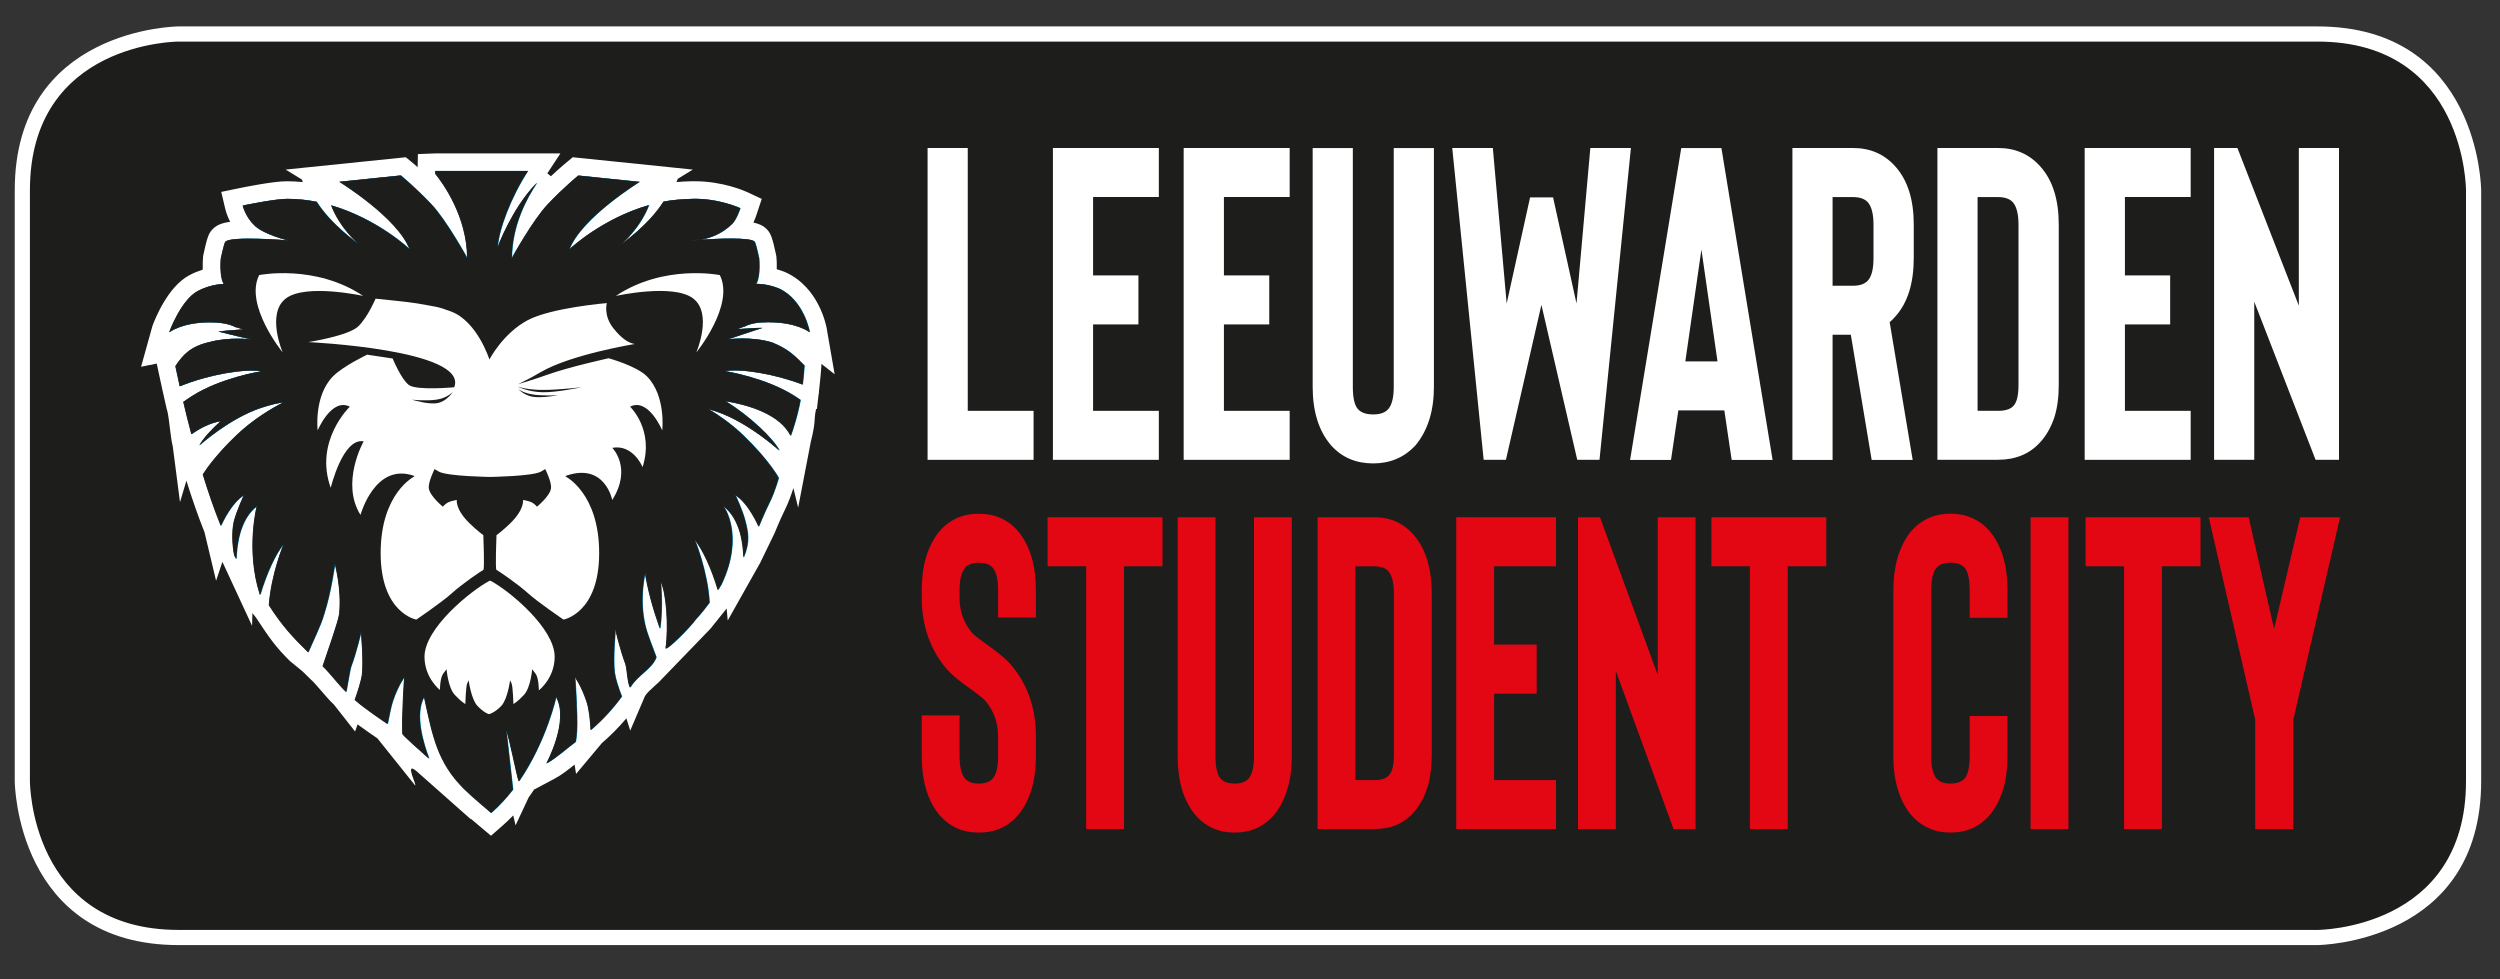
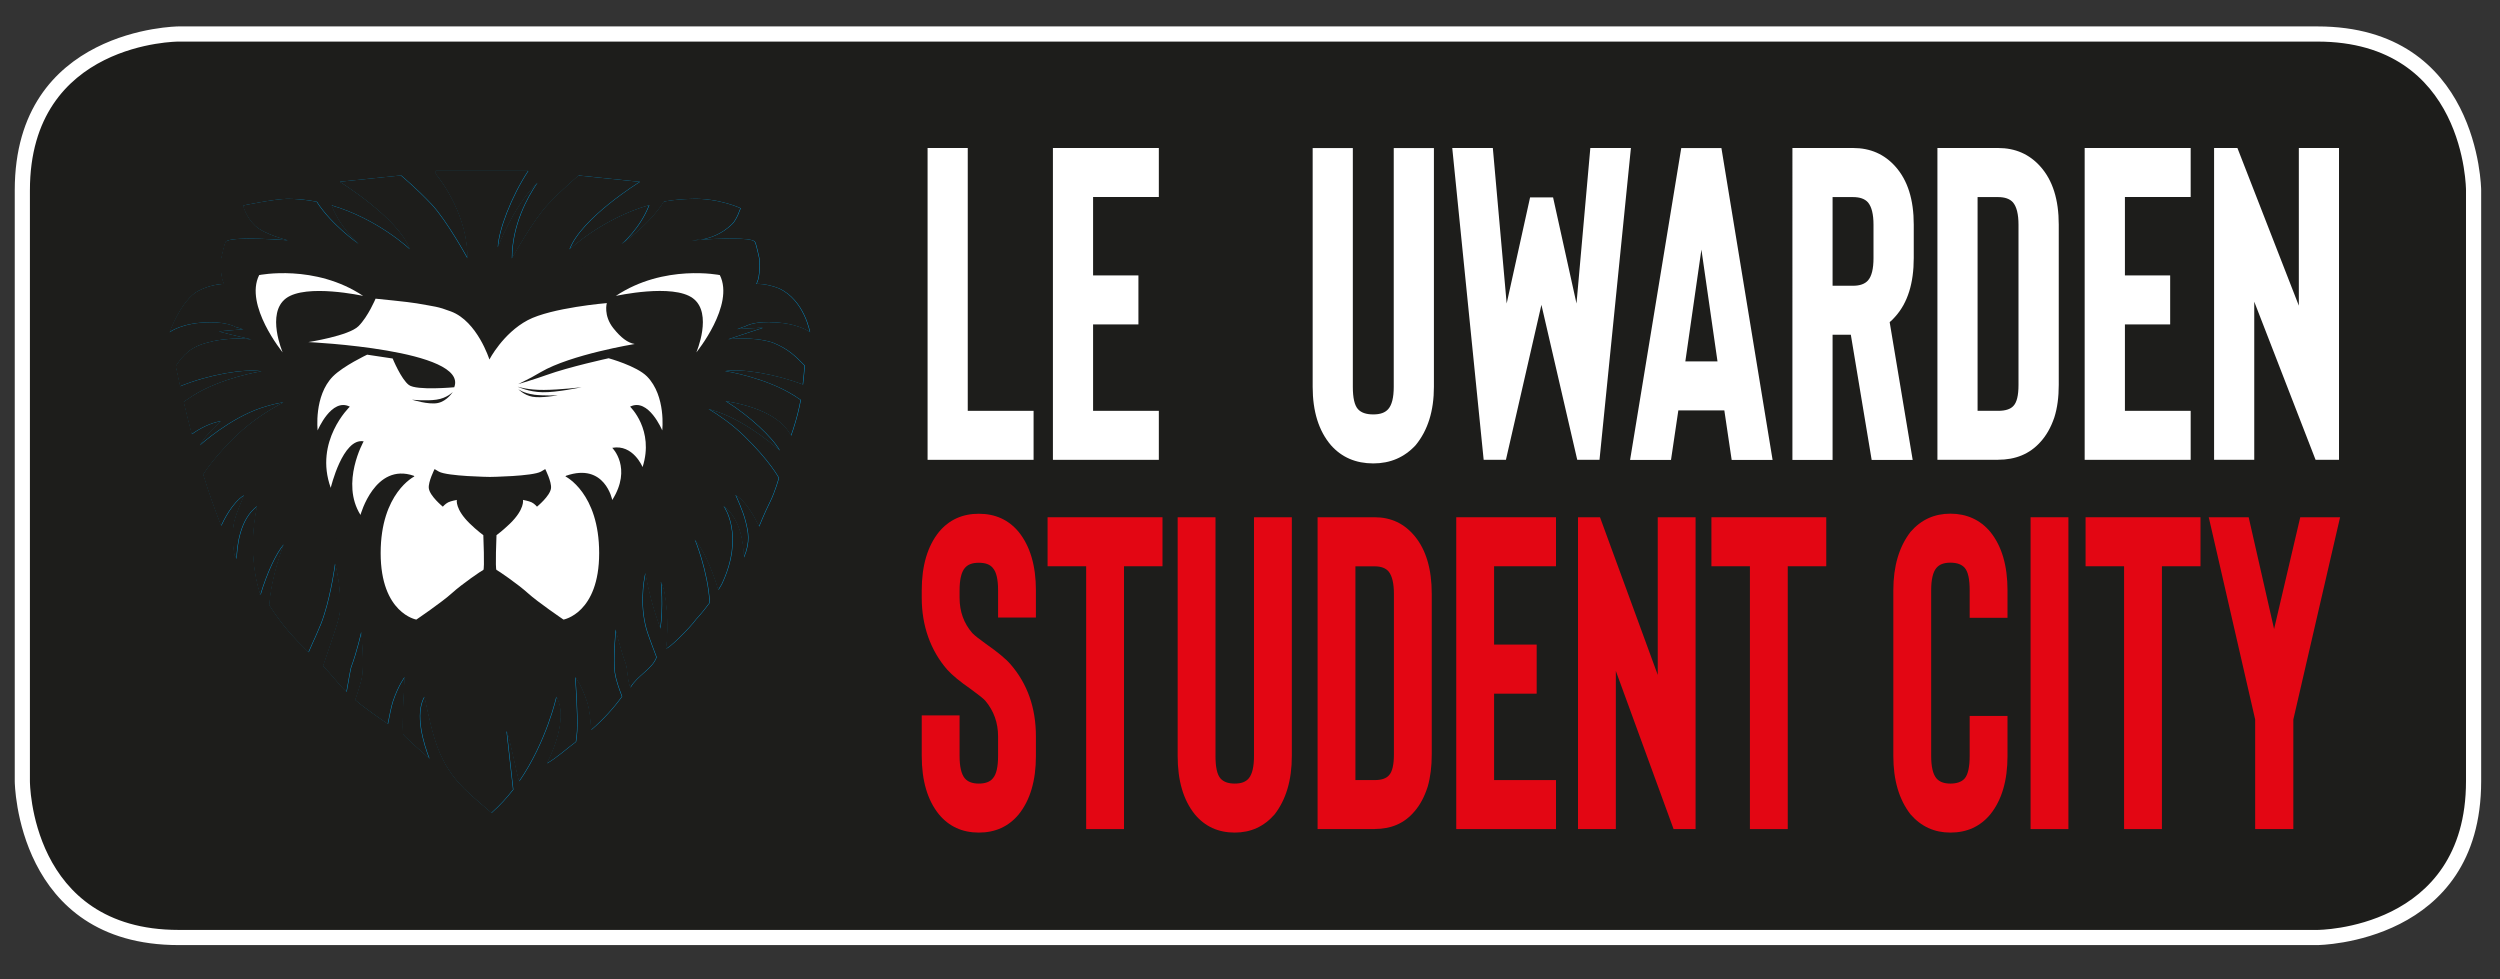
<svg xmlns="http://www.w3.org/2000/svg" id="uuid-d5f8d1a1-b002-4281-8c49-1613957d9c39" width="300" height="117.51" viewBox="0 0 300 117.51">
  <rect x="0" y="0" width="300" height="117.51" fill="#333333" stroke="none" />
  <defs>
    <style>.uuid-2125a9d3-c05f-4a23-881f-f99deba8a324{fill:#009fe3;}.uuid-0708ef61-e217-4d23-bca4-a58f09aab096{fill:#fff;}.uuid-83ecb343-46a5-4ed7-baf6-b39d1197c4f5{fill:#e30613;}.uuid-537aecec-fe1c-40a7-b64e-5d31f1f4701c{fill:#1d1d1b;}</style>
  </defs>
  <path class="uuid-537aecec-fe1c-40a7-b64e-5d31f1f4701c" d="m21.43,112.51c-18.54,0-18.75-18.56-18.75-18.75V22.83C2.68,4.29,21.24,4.08,21.43,4.08h256.65c18.54,0,18.75,18.56,18.75,18.75v70.92c0,18.54-18.57,18.75-18.75,18.75H21.43Z" />
  <path class="uuid-0708ef61-e217-4d23-bca4-a58f09aab096" d="m278.08,3.17H21.43c-.2,0-19.66.22-19.66,19.66v70.92c0,.2.22,19.66,19.66,19.66h256.65c.2,0,19.66-.22,19.66-19.66V22.83c0-.2-.22-19.66-19.66-19.66m0,1.82c17.84,0,17.84,17.84,17.84,17.84v70.92c0,17.84-17.84,17.84-17.84,17.84H21.43c-17.84,0-17.84-17.84-17.84-17.84V22.83C3.59,4.99,21.43,4.99,21.43,4.99h256.65Z" />
  <path class="uuid-2125a9d3-c05f-4a23-881f-f99deba8a324" d="m58.84,69.7h-.15c-2.28,1.22-7.79,5.7-7.79,9.11,0,2.55,1.85,3.99,1.85,3.99,0,0,0-1.45.4-1.97l.4-.52s.17,2.2.98,3.07c.81.87,1.27,1.1,1.27,1.1,0,0,.06-2.14.23-2.49l.17-.35s.29,2.24,1.04,3.05c.75.81,1.35,1,1.35,1,.06.03.79-.19,1.54-1,.75-.81,1.04-3.05,1.04-3.05l.17.35c.17.35.23,2.49.23,2.49,0,0,.46-.23,1.27-1.1.81-.87.98-3.07.98-3.07l.4.52c.4.52.4,1.97.4,1.97,0,0,1.85-1.45,1.85-3.99,0-3.41-5.4-7.89-7.68-9.11" />
  <path class="uuid-2125a9d3-c05f-4a23-881f-f99deba8a324" d="m84.07,28.76c-.61.04-1,.07-1,.07,0,0,.4.02,1-.07" />
  <path class="uuid-2125a9d3-c05f-4a23-881f-f99deba8a324" d="m43.57,35.5c-5.79-3.86-12.48-2.5-12.48-2.5-1.81,3.61,2.82,9.28,2.82,9.28,0,0-2.01-4.68.4-6.49,2.41-1.81,9.26-.29,9.26-.29" />
  <path class="uuid-2125a9d3-c05f-4a23-881f-f99deba8a324" d="m65.1,47.08c-1.65-.03-2.96-.65-2.96-.65,0,0,1.21.4,3.11.38,1.91-.02,4.53-.32,4.53-.32,0,0-3.01.63-4.68.6m-1.2.52c-1.03-.18-1.72-.91-1.72-.91,0,0,.68.5,1.86.65,1.19.15,2.88.08,2.88.08,0,0-2,.35-3.03.17m-11.35.77c-1.1.23-3.12-.41-3.12-.41,0,0,1.68.18,2.95,0,1.27-.17,1.97-.93,1.97-.93,0,0-.69,1.1-1.79,1.33m20.5-5.38s-4.72,1.03-7.45,2.01c-1.23.45-3.41,1.1-3.41,1.1,1.62-.81,1.72-.86,2.72-1.45,3.62-2.12,11.27-3.37,11.27-3.37-.85-.14-1.67-.75-2.57-1.9-1.21-1.53-.78-3.01-.78-3.01,0,0-6.65.55-9.49,2.05-2.98,1.58-4.6,4.72-4.6,4.72,0,0-1.44-4.57-4.6-5.76-1.63-.61-1.93-.57-4.13-.98-.87-.16-4.93-.56-4.93-.56,0,0-.89,2.15-2.05,3.3-1.16,1.16-6.02,1.91-6.02,1.91,0,0,19.25.9,17.51,5.42,0,0-4.51.42-5.44-.27-.93-.69-1.95-3.18-1.95-3.18l-3.06-.46s-2.86,1.34-4.11,2.61c-2.31,2.35-1.83,6.48-1.83,6.48,0,0,1.66-3.97,3.86-2.85,0,0-4.33,4.14-2.29,9.74,0,0,1.45-6.04,3.95-5.58,0,0-2.81,4.97-.38,8.83,0,0,1.73-6.32,6.39-4.7l.08.08s-4.05,1.97-4.05,9.2,4.28,7.98,4.28,7.98c0,0,3.07-2.08,4.28-3.18,1.21-1.1,3.59-2.72,3.76-2.78.17-.06,0-4.17,0-4.17,0,0-.76-.55-1.62-1.39-1.79-1.74-1.56-2.84-1.56-2.84,0,0-.69.12-1.04.29-.35.17-.64.52-.64.52,0,0-1.56-1.27-1.68-2.2-.09-.76.69-2.31.69-2.31,0,0,.02.01.02.01l.49.29c1.01.57,6.09.64,6.09.64h.08s5.08-.07,6.09-.64l.49-.29s.02-.01.02-.01c0,0,.79,1.55.69,2.31-.12.93-1.68,2.2-1.68,2.2,0,0-.29-.34-.64-.52-.35-.17-1.04-.29-1.04-.29,0,0,.23,1.1-1.56,2.84-.87.84-1.62,1.39-1.62,1.39,0,0-.17,4.11,0,4.17.17.06,2.55,1.68,3.76,2.78,1.21,1.1,4.28,3.18,4.28,3.18,0,0,4.28-.75,4.28-7.98s-4.05-9.2-4.05-9.2l.08-.08c4.67-1.62,5.54,2.91,5.54,2.91,2.43-3.86,0-6.26,0-6.26,2.51-.46,3.64,2.31,3.64,2.31,1.43-4.48-1.5-7.25-1.5-7.25,2.2-1.12,3.86,2.85,3.86,2.85,0,0,.48-4.13-1.83-6.48-1.25-1.26-4.6-2.18-4.6-2.18" />
-   <path class="uuid-0708ef61-e217-4d23-bca4-a58f09aab096" d="m91.44,39.36c-1.18.36-4.1,1.36-4.1,1.36,0,0,2.77-.38,5.26.38,1.93.78,2.7,1.58,3.88,2.77-.04.56-.1,1.38-.21,2.28-3.36-1.29-7.37-1.93-9.31-1.61,0,0,4.88.76,8.36,3,.25.16.48.31.69.46-.04.24-.09.48-.14.71-.27,1.31-.68,2.61-1.02,3.58-1.28-2.52-4.84-3.64-7.83-4.15,2.88,1.82,5.58,4.33,6.48,5.94,0,0-3.63-3.35-7.54-4.68-.36-.12-.69-.23-.99-.31,1.25.75,2.79,1.81,4.21,3.19,3.13,3.02,4.21,5.08,4.21,5.08,0,0-.43,1.62-1.08,2.92-.65,1.3-1.3,2.92-1.3,2.92,0,0-1.19-2.81-2.81-3.78,0,0,.86,1.84,1.19,3.13.32,1.3.62,2.41-.2,4.36-.04-1.49-.32-4.59-2.42-6.17,0,0,2.57,3.46-.24,9.39,0,0-.15.26-.41.68-.77-2.58-1.86-4.94-2.8-6.04,0,0,1.56,3.77,1.77,7.56-.46.63-1.01,1.32-1.61,1.97-.87,1.19-3.51,3.77-3.63,3.5.39-2.64.05-6.88-.6-7.96,0,0,.28,2.91-.08,5.61-.04-.12-.55-1.65-.59-1.76-.86-2.7-1.2-4.9-1.2-4.9,0,0-.76,3.02,0,6.26.26,1.12.9,2.61,1.33,3.82-.47,1.41-2.29,2.18-3.13,3.64-.34-.63-.35-2.28-.57-2.87-.65-1.73-1.19-4.1-1.19-4.1,0,0-.32,3.46-.11,5.18.1.77.47,1.88.86,2.87-1.01,1.38-2.23,2.74-3.71,4.02-.06-1.19-.2-2.54-.5-3.43-.65-1.94-1.4-2.92-1.4-2.92,0,0,.32,4.43.22,6.48-.02.42-.07.86-.14,1.29-.96.69-2.35,1.98-3.5,2.59,0,0,2.8-5.14,1.16-8,0,0-1.17,5.35-4.47,10.15-.28-.71-1.19-5.59-1.51-6.04l.79,7.03c-.77.99-1.63,1.94-2.6,2.79,0,0-2.39-2-3.25-2.87-3.19-3.19-3.75-6.23-4.8-11.06-1.19,2.09-.09,5.64.59,7.42-1.06-.94-3.17-2.81-3.18-2.97-.11-2.05.22-6.81.22-6.81,0,0-.76.97-1.41,2.92-.19.57-.44,1.81-.61,2.7-.33-.22-2.93-1.97-3.92-2.89.35-.94.79-2.42.86-2.94.22-1.73-.11-5.19-.11-5.19,0,0-.54,2.38-1.19,4.11-.14.36-.39,2.04-.59,3.07-.93-.86-1.83-2.15-2.82-3.09.58-1.78,1.92-5.46,2-6.36.28-3.01-.54-5.93-.54-5.93,0,0-.43,3.34-1.3,6.04-.01.04-.03.08-.04.12-.36,1.27-1.4,3.36-1.86,4.46-1.77-1.73-3.11-3.14-4.71-5.65.26-3.7,1.75-7.3,1.75-7.3-.95,1.1-2.04,3.45-2.8,6.03,0,.02,0,.03-.01.05-.01-.04-.02-.07-.04-.11,0,0,0,0,0,0-1.7-5.29-.36-10.54-.36-10.54-2.08,1.57-2.42,4.82-2.46,6.33-.08-.15-.16-.3-.24-.45-.26-1.2-.3-3.03-.04-4.07.33-1.3,1.19-3.13,1.19-3.13-1.42.85-2.51,3.12-2.76,3.66-.78-1.92-1.5-4.02-2.16-6.16.48-.76,1.67-2.44,3.95-4.63,2.06-1.99,4.36-3.33,5.69-4.01-.62.08-1.46.26-2.6.63-3.88,1.27-7.46,4.52-7.46,4.52.45-.8,1.37-1.84,2.55-2.9-1.25.2-2.5.85-3.5,1.56-.35-1.32-.68-2.63-.97-3.88.29-.21.61-.43.99-.67,3.48-2.24,8.36-3,8.36-3-2.03-.33-6.33.39-9.78,1.8-.19-.85-.36-1.65-.52-2.42.89-1.34,1.79-2.37,4.09-2.89,2.42-.66,5-.31,5-.31,0,0-2.54-.58-3.93-.95.26-.07,2.97-.26,2.97-.26-.27-.04-.62-.23-.88-.25-.8-.4-1.78-.59-3.14-.59-3.35,0-4.86,1.19-4.86,1.19,0,0,1.41-3.9,3.46-4.97,1.59-.83,3.09-.83,3.09-.83-.36-.57-.45-1.89-.35-3.06,0,0,.39-1.82.54-2,.63-.73,7.48-.17,7.48-.17,0,0-2.79-.68-3.93-1.74-1.14-1.06-1.46-2.44-1.46-2.44,0,0,3.83-.8,5.32-.8,1.22,0,2.4.13,3.52.35,1.77,2.8,5.04,5.06,5.04,5.06,0,0-2.17-1.82-3.27-4.63,5.59,1.64,9.41,5.27,9.41,5.27-1.41-3.78-8.43-8.1-8.43-8.1l7.35-.76s1.84,1.51,3.67,3.46c1.84,1.94,4.32,6.48,4.32,6.48,0-4.98-2.88-8.98-3.82-10.14,0-.11,0-.23,0-.34h11.1c-2.03,3.09-3.55,7.11-3.63,9.15,0,0,1.71-4.63,4.59-7.6.05-.05.09-.09.14-.14-1.22,1.79-3.04,5.12-3.04,9.08,0,0,2.49-4.54,4.32-6.48,1.84-1.95,3.67-3.46,3.67-3.46l7.35.76s-7.02,4.32-8.43,8.1c0,0,3.88-3.69,9.55-5.31-1.1,2.84-3.29,4.67-3.29,4.67,0,0,3.28-2.27,5.05-5.09,1.08-.21,2.21-.29,3.38-.33,3.23-.1,5.82,1.12,5.82,1.12,0,0-.44,1.34-.97,1.87-1.32,1.31-2.83,1.76-3.8,1.91,1.93-.12,6-.32,6.48.24.15.18.54,2,.54,2,.1,1.17,0,2.48-.35,3.06,0,0,1.19-.06,2.72.55,3.04,1.4,3.71,5.25,3.71,5.25,0,0-1.51-1.19-4.86-1.19-1.37,0-2.24.14-3.04.55-.21.02-.63.26-.85.29,0,0,2.82-.2,3.03-.14m-71.64-2.98l.02-.03-.02.03Zm79.46,3.11c-.09-.51-.97-5-4.93-6.82l-.08-.04c-.35-.14-.69-.25-1.01-.34.02-.59,0-1.13-.04-1.49l-.04-.25c-.43-2.02-.64-2.52-1-2.94-.4-.46-.91-.75-1.72-.92.2-.43.34-.82.41-1.06l.59-1.78-1.7-.8c-.29-.13-2.93-1.32-6.33-1.32-.15,0-.3,0-.45,0-.63.02-1.21.05-1.75.1l.15-.39,1.81-1.11-14.41-1.48-.68.56c-.05.04-.85.7-1.94,1.72l-.43-.35,1.57-2.39h-15.03l-2.07.08-.03,1.57c-.4-.35-.67-.57-.74-.63l-.68-.56-14.42,1.48,1.94,1.19.12.31c-.65-.06-1.29-.1-1.92-.1-1.61,0-5.07.7-5.75.84l-2.12.44.5,2.11c.03.11.18.72.57,1.48-1.11.14-1.74.45-2.21,1-.36.41-.57.91-1,2.94l-.04.25c-.03.37-.06.93-.04,1.55-.5.16-1.03.36-1.58.65-2.63,1.38-4.18,5.34-4.46,6.12l-1.36,4.88,1.88-.38.15.71c.16.78.34,1.6.53,2.45l.12.53h0s.43,1.91.43,1.91h.02c.28,1.15.38,3.21.67,4.31l.87,6.72.77-2.58c.71,2.28,1.44,4.36,2.17,6.18l1.39,5.83.76-2.27,3.56,7.68.04-1.53.43.54c1.65,2.51,2.4,3.57,4.09,5.23l1.47,1.2,1.43,1.4h0c.26.28.53.6.8.91.5.58,1.01,1.19,1.57,1.71l2.53,3.22.3-.85c1.09.8,2.19,1.54,2.38,1.67l4.46,5.57c.54.59-1.42-3.08.29-1.58l6.48,5.74-.04-.1c.49.42.9.77,1.06.9l1.38,1.16,1.36-1.19c.45-.39.88-.81,1.31-1.25l.28,1.19,1.57-3.35.25-.35h0s.27-.4.27-.4l.13-.19,2.43-1.29c.83-.44,1.67-1.09,2.43-1.71l.18,1.12,3.09-3.69c1.07-.92,2.05-1.92,2.95-2.98l.46,1.47,1.77-4.14c.22-.37.68-.78,1.12-1.18.18-.16.36-.32.55-.5,0,0,6.13-6.35,6.2-6.42l1.93-2.41.13,1.44,3.9-6.93,1.72-3.55s.63-1.56,1.22-2.76c.47-.94.83-1.99,1.04-2.65l.57,2.35,1.52-7.91c.65-2.6.32-2.41.62-3.87,0-.03,0-.05.01-.08l.1.04.19-1.65.07-.41-.02-.02.07-.62c.11-.97.18-1.84.22-2.39l.02-.34,1.58,1.24-.94-5.42Z" />
  <path class="uuid-2125a9d3-c05f-4a23-881f-f99deba8a324" d="m73.9,35.5s6.84-1.51,9.26.29c2.42,1.81.4,6.49.4,6.49,0,0,4.63-5.67,2.82-9.28,0,0-6.69-1.36-12.48,2.5" />
  <path class="uuid-2125a9d3-c05f-4a23-881f-f99deba8a324" d="m31.17,71.27s.02.07.04.11c0-.01,0-.03.01-.05h0s0,0,0,0c-.02-.02-.03-.04-.05-.06" />
  <path class="uuid-537aecec-fe1c-40a7-b64e-5d31f1f4701c" d="m31.17,71.27s.02.07.04.11c0-.01,0-.03.01-.05h0s0,0,0,0c-.02-.02-.03-.04-.05-.06" />
  <path class="uuid-2125a9d3-c05f-4a23-881f-f99deba8a324" d="m83.56,42.29s2.01-4.68-.4-6.49c-2.41-1.81-9.26-.29-9.26-.29,5.79-3.86,12.48-2.5,12.48-2.5,1.81,3.61-2.82,9.28-2.82,9.28m-4.09,9.36s-1.66-3.97-3.86-2.85c0,0,2.93,2.78,1.5,7.25,0,0-1.13-2.77-3.64-2.31,0,0,2.43,2.4,0,6.26,0,0-.87-4.53-5.54-2.91l-.08.08s4.05,1.97,4.05,9.2-4.28,7.98-4.28,7.98c0,0-3.07-2.08-4.28-3.18-1.22-1.1-3.59-2.72-3.76-2.78-.17-.06,0-4.17,0-4.17,0,0,.75-.55,1.62-1.39,1.79-1.74,1.56-2.84,1.56-2.84,0,0,.69.12,1.04.29.35.17.64.52.64.52,0,0,1.56-1.27,1.68-2.2.1-.76-.69-2.31-.69-2.31,0,0-.02.01-.02.01l-.49.29c-1.01.57-6.09.64-6.09.64h-.08s-5.08-.07-6.09-.64l-.49-.29s-.02-.01-.02-.01c0,0-.79,1.55-.69,2.31.12.93,1.68,2.2,1.68,2.2,0,0,.29-.34.64-.52.35-.17,1.04-.29,1.04-.29,0,0-.23,1.1,1.56,2.84.86.84,1.62,1.39,1.62,1.39,0,0,.17,4.11,0,4.17-.18.06-2.55,1.68-3.76,2.78-1.21,1.1-4.28,3.18-4.28,3.18,0,0-4.28-.75-4.28-7.98s4.05-9.2,4.05-9.2l-.08-.08c-4.67-1.62-6.39,4.7-6.39,4.7-2.43-3.86.38-8.83.38-8.83-2.51-.46-3.95,5.58-3.95,5.58-2.03-5.61,2.29-9.74,2.29-9.74-2.2-1.12-3.86,2.85-3.86,2.85,0,0-.48-4.13,1.83-6.48,1.25-1.26,4.11-2.61,4.11-2.61l3.07.46s1.02,2.49,1.95,3.18c.92.69,5.44.27,5.44.27,1.74-4.52-17.51-5.42-17.51-5.42,0,0,4.86-.75,6.02-1.91,1.16-1.16,2.05-3.3,2.05-3.3,0,0,4.06.4,4.93.56,2.2.4,2.5.36,4.13.98,3.16,1.19,4.6,5.76,4.6,5.76,0,0,1.62-3.14,4.6-4.72,2.84-1.5,9.49-2.05,9.49-2.05,0,0-.43,1.48.78,3.01.91,1.14,1.72,1.76,2.57,1.9,0,0-7.65,1.25-11.27,3.37-.99.58-1.1.64-2.72,1.45,0,0,2.18-.65,3.41-1.1,2.72-.98,7.45-2.01,7.45-2.01,0,0,3.35.92,4.6,2.18,2.31,2.35,1.83,6.48,1.83,6.48m-14.81,31.16s0-1.45-.4-1.97l-.41-.52s-.17,2.2-.98,3.07c-.81.87-1.27,1.1-1.27,1.1,0,0-.06-2.14-.23-2.49l-.17-.35s-.29,2.24-1.04,3.05c-.75.81-1.48,1.03-1.54,1,0,0-.6-.19-1.35-1-.75-.81-1.04-3.05-1.04-3.05l-.17.35c-.17.35-.23,2.49-.23,2.49,0,0-.46-.23-1.27-1.1-.81-.87-.98-3.07-.98-3.07l-.4.52c-.4.52-.4,1.97-.4,1.97,0,0-1.85-1.45-1.85-3.99,0-3.41,5.51-7.89,7.79-9.11h.15c2.28,1.22,7.68,5.7,7.68,9.11,0,2.55-1.85,3.99-1.85,3.99m-9.39,10.84s0,0,0,0c0,0,0,0,0,0,.02.03.03.05.03.05,0,0-.01-.02-.03-.05m-20.95-57.85c-2.41,1.81-.4,6.49-.4,6.49,0,0-4.63-5.67-2.82-9.28,0,0,6.69-1.36,12.48,2.5,0,0-6.84-1.51-9.26.29m57.99,2.87c3.35,0,4.86,1.19,4.86,1.19,0,0-.67-3.85-3.71-5.25-1.53-.61-2.72-.55-2.72-.55.36-.57.45-1.89.35-3.06,0,0-.38-1.82-.54-2-.48-.56-4.56-.36-6.48-.24-.61.09-1,.07-1,.07,0,0,.4-.03,1-.07.97-.15,2.48-.59,3.8-1.91.53-.53.97-1.87.97-1.87,0,0-2.6-1.22-5.82-1.12-1.17.04-2.3.12-3.38.33-1.77,2.82-5.05,5.09-5.05,5.09,0,0,2.19-1.83,3.29-4.67-5.66,1.62-9.55,5.31-9.55,5.31,1.41-3.78,8.43-8.1,8.43-8.1l-7.35-.76s-1.84,1.51-3.67,3.46c-1.84,1.94-4.32,6.48-4.32,6.48,0-3.96,1.82-7.29,3.04-9.08-.05.05-.09.09-.14.14-2.88,2.97-4.59,7.6-4.59,7.6.08-2.04,1.6-6.06,3.63-9.15h-11.1c0,.12,0,.23,0,.34.93,1.16,3.82,5.16,3.82,10.14,0,0-2.49-4.54-4.32-6.48-1.84-1.95-3.67-3.46-3.67-3.46l-7.35.76s7.02,4.32,8.43,8.1c0,0-3.82-3.63-9.41-5.27,1.1,2.81,3.27,4.63,3.27,4.63,0,0-3.26-2.26-5.04-5.06-1.12-.22-2.3-.35-3.52-.35-1.49,0-5.32.8-5.32.8,0,0,.32,1.38,1.46,2.44,1.14,1.06,3.93,1.74,3.93,1.74,0,0-6.85-.56-7.48.17-.15.18-.54,2-.54,2-.1,1.17,0,2.48.35,3.06,0,0-1.51,0-3.09.83-2.05,1.07-3.46,4.97-3.46,4.97,0,0,1.51-1.19,4.86-1.19,1.36,0,2.34.18,3.14.59.26.02.61.21.88.25,0,0-2.7.19-2.97.26,1.38.37,3.93.95,3.93.95,0,0-2.58-.35-5,.31-2.3.52-3.2,1.55-4.09,2.89.16.77.33,1.57.52,2.42,3.44-1.41,7.75-2.13,9.78-1.8,0,0-4.88.76-8.36,3-.37.24-.7.46-.99.67.3,1.25.62,2.56.97,3.88,1-.71,2.25-1.36,3.5-1.56-1.17,1.05-2.09,2.09-2.55,2.9,0,0,3.58-3.25,7.46-4.52,1.14-.37,1.98-.56,2.6-.63-1.33.68-3.63,2.02-5.69,4.01-2.28,2.2-3.46,3.87-3.95,4.63.66,2.14,1.39,4.24,2.16,6.16.25-.55,1.33-2.81,2.76-3.66,0,0-.86,1.84-1.19,3.13-.26,1.04-.23,2.87.04,4.07.08.15.16.3.24.45.04-1.51.37-4.77,2.46-6.33,0,0-1.34,5.24.36,10.54,0,0,0,0,0,0,0,0,0,0,0,0,.02.02.03.04.05.06.77-2.58,1.86-4.93,2.8-6.03,0,0-1.49,3.6-1.75,7.3,1.6,2.5,2.94,3.92,4.71,5.65.46-1.1,1.5-3.19,1.86-4.46.01-.04.03-.08.04-.12.86-2.7,1.3-6.04,1.3-6.04,0,0,.81,2.93.54,5.93-.08.91-1.42,4.58-2,6.36.99.94,1.89,2.23,2.82,3.09.2-1.03.45-2.72.59-3.07.65-1.73,1.19-4.11,1.19-4.11,0,0,.32,3.46.11,5.19-.06.52-.51,2-.85,2.94.99.91,3.59,2.67,3.92,2.89.17-.89.42-2.13.61-2.7.65-1.94,1.41-2.92,1.41-2.92,0,0-.32,4.75-.22,6.81,0,.16,2.11,2.03,3.18,2.97-.68-1.77-1.78-5.33-.59-7.42,1.06,4.83,1.61,7.87,4.8,11.06.87.87,3.25,2.87,3.25,2.87.97-.85,1.83-1.8,2.6-2.79l-.79-7.03c.32.46,1.23,5.33,1.51,6.04,3.3-4.79,4.47-10.15,4.47-10.15,1.64,2.86-1.16,8-1.16,8,1.14-.61,2.54-1.9,3.5-2.59.06-.43.12-.87.14-1.29.11-2.05-.22-6.48-.22-6.48,0,0,.76.97,1.4,2.92.3.89.44,2.24.5,3.43,1.48-1.27,2.7-2.63,3.71-4.02-.39-1-.76-2.11-.86-2.87-.22-1.73.11-5.18.11-5.18,0,0,.54,2.38,1.19,4.1.22.59.23,2.23.57,2.87.84-1.46,2.65-2.23,3.13-3.64-.43-1.2-1.07-2.7-1.33-3.82-.76-3.24,0-6.26,0-6.26,0,0,.34,2.2,1.2,4.9.04.11.55,1.64.59,1.76.37-2.7.08-5.61.08-5.61.65,1.08.98,5.32.6,7.96.12.27,2.76-2.31,3.63-3.5.6-.65,1.15-1.34,1.61-1.97-.21-3.79-1.77-7.56-1.77-7.56.95,1.1,2.04,3.46,2.8,6.04.26-.41.41-.68.41-.68,2.81-5.93.24-9.39.24-9.39,2.1,1.58,2.38,4.67,2.42,6.17.81-1.95.52-3.06.2-4.36-.32-1.3-1.19-3.13-1.19-3.13,1.62.97,2.81,3.78,2.81,3.78,0,0,.65-1.62,1.3-2.92.65-1.3,1.08-2.92,1.08-2.92,0,0-1.08-2.05-4.21-5.08-1.42-1.37-2.96-2.44-4.21-3.19.3.09.63.19.99.31,3.92,1.34,7.54,4.68,7.54,4.68-.9-1.61-3.59-4.13-6.48-5.94,2.99.5,6.55,1.63,7.83,4.15.34-.97.75-2.28,1.02-3.58.05-.23.09-.47.14-.71-.21-.15-.44-.3-.69-.46-3.48-2.24-8.36-3-8.36-3,1.94-.32,5.96.33,9.31,1.61.11-.91.17-1.72.21-2.28-1.19-1.2-1.95-1.99-3.88-2.77-2.49-.76-5.26-.38-5.26-.38,0,0,2.92-.99,4.1-1.36-.21-.06-3.03.14-3.03.14.22-.03.64-.27.85-.29.8-.41,1.67-.55,3.04-.55" />
  <path class="uuid-537aecec-fe1c-40a7-b64e-5d31f1f4701c" d="m92.31,38.67c3.35,0,4.86,1.19,4.86,1.19,0,0-.67-3.85-3.71-5.25-1.53-.61-2.72-.55-2.72-.55.36-.57.45-1.89.35-3.06,0,0-.38-1.82-.54-2-.48-.56-4.56-.36-6.48-.24-.61.09-1,.07-1,.07,0,0,.4-.03,1-.07.97-.15,2.48-.59,3.8-1.91.53-.53.97-1.87.97-1.87,0,0-2.6-1.22-5.82-1.12-1.17.04-2.3.12-3.38.33-1.77,2.82-5.05,5.09-5.05,5.09,0,0,2.19-1.83,3.29-4.67-5.66,1.62-9.55,5.31-9.55,5.31,1.41-3.78,8.43-8.1,8.43-8.1l-7.35-.76s-1.84,1.51-3.67,3.46c-1.84,1.94-4.32,6.48-4.32,6.48,0-3.96,1.82-7.29,3.04-9.08-.05.05-.09.09-.14.14-2.88,2.97-4.59,7.6-4.59,7.6.08-2.04,1.6-6.06,3.63-9.15h-11.1c0,.12,0,.23,0,.34.93,1.16,3.82,5.16,3.82,10.14,0,0-2.49-4.54-4.32-6.48-1.84-1.95-3.67-3.46-3.67-3.46l-7.35.76s7.02,4.32,8.43,8.1c0,0-3.82-3.63-9.41-5.27,1.1,2.81,3.27,4.63,3.27,4.63,0,0-3.26-2.26-5.04-5.06-1.12-.22-2.3-.35-3.52-.35-1.49,0-5.32.8-5.32.8,0,0,.32,1.38,1.46,2.44,1.14,1.06,3.93,1.74,3.93,1.74,0,0-6.85-.56-7.48.17-.15.18-.54,2-.54,2-.1,1.17,0,2.48.35,3.06,0,0-1.51,0-3.09.83-2.05,1.07-3.46,4.97-3.46,4.97,0,0,1.51-1.19,4.86-1.19,1.36,0,2.34.18,3.14.59.26.02.61.21.88.25,0,0-2.7.19-2.97.26,1.38.37,3.93.95,3.93.95,0,0-2.58-.35-5,.31-2.3.52-3.2,1.55-4.09,2.89.16.77.33,1.57.52,2.42,3.44-1.41,7.75-2.13,9.78-1.8,0,0-4.88.76-8.36,3-.37.24-.7.46-.99.67.3,1.25.62,2.56.97,3.88,1-.71,2.25-1.36,3.5-1.56-1.17,1.05-2.09,2.09-2.55,2.9,0,0,3.58-3.25,7.46-4.52,1.14-.37,1.98-.56,2.6-.63-1.33.68-3.63,2.02-5.69,4.01-2.28,2.2-3.46,3.87-3.95,4.63.66,2.14,1.39,4.24,2.16,6.16.25-.55,1.33-2.81,2.76-3.66,0,0-.86,1.84-1.19,3.13-.26,1.04-.23,2.87.04,4.07.08.15.16.3.24.45.04-1.51.37-4.77,2.46-6.33,0,0-1.34,5.24.36,10.54,0,0,0,0,0,0,0,0,0,0,0,0,.02.02.03.04.05.06.77-2.58,1.86-4.93,2.8-6.03,0,0-1.49,3.6-1.75,7.3,1.6,2.5,2.94,3.92,4.71,5.65.46-1.1,1.5-3.19,1.86-4.46.01-.04.03-.08.04-.12.86-2.7,1.3-6.04,1.3-6.04,0,0,.81,2.93.54,5.93-.08.91-1.42,4.58-2,6.36.99.94,1.89,2.23,2.82,3.09.2-1.03.45-2.72.59-3.07.65-1.73,1.19-4.11,1.19-4.11,0,0,.32,3.46.11,5.19-.06.52-.51,2-.85,2.94.99.91,3.59,2.67,3.92,2.89.17-.89.42-2.13.61-2.7.65-1.94,1.41-2.92,1.41-2.92,0,0-.32,4.75-.22,6.81,0,.16,2.11,2.03,3.18,2.97-.68-1.77-1.78-5.33-.59-7.42,1.06,4.83,1.61,7.87,4.8,11.06.87.87,3.25,2.87,3.25,2.87.97-.85,1.83-1.8,2.6-2.79l-.79-7.03c.32.46,1.23,5.33,1.51,6.04,3.3-4.79,4.47-10.15,4.47-10.15,1.64,2.86-1.16,8-1.16,8,1.14-.61,2.54-1.9,3.5-2.59.06-.43.12-.87.14-1.29.11-2.05-.22-6.48-.22-6.48,0,0,.76.97,1.4,2.92.3.89.44,2.24.5,3.43,1.48-1.27,2.7-2.63,3.71-4.02-.39-1-.76-2.11-.86-2.87-.22-1.73.11-5.18.11-5.18,0,0,.54,2.38,1.19,4.1.22.59.23,2.23.57,2.87.84-1.46,2.65-2.23,3.13-3.64-.43-1.2-1.07-2.7-1.33-3.82-.76-3.24,0-6.26,0-6.26,0,0,.34,2.2,1.2,4.9.04.11.55,1.64.59,1.76.37-2.7.08-5.61.08-5.61.65,1.08.98,5.32.6,7.96.12.27,2.76-2.31,3.63-3.5.6-.65,1.15-1.34,1.61-1.97-.21-3.79-1.77-7.56-1.77-7.56.95,1.1,2.04,3.46,2.8,6.04.26-.41.41-.68.41-.68,2.81-5.93.24-9.39.24-9.39,2.1,1.58,2.38,4.67,2.42,6.17.81-1.95.52-3.06.2-4.36-.32-1.3-1.19-3.13-1.19-3.13,1.62.97,2.81,3.78,2.81,3.78,0,0,.65-1.62,1.3-2.92.65-1.3,1.08-2.92,1.08-2.92,0,0-1.08-2.05-4.21-5.08-1.42-1.37-2.96-2.44-4.21-3.19.3.09.63.19.99.31,3.92,1.34,7.54,4.68,7.54,4.68-.9-1.61-3.59-4.13-6.48-5.94,2.99.5,6.55,1.63,7.83,4.15.34-.97.75-2.28,1.02-3.58.05-.23.09-.47.14-.71-.21-.15-.44-.3-.69-.46-3.48-2.24-8.36-3-8.36-3,1.94-.32,5.96.33,9.31,1.61.11-.91.17-1.72.21-2.28-1.19-1.2-1.95-1.99-3.88-2.77-2.49-.76-5.26-.38-5.26-.38,0,0,2.92-.99,4.1-1.36-.21-.06-3.03.14-3.03.14.22-.03.64-.27.85-.29.8-.41,1.67-.55,3.04-.55" />
  <path class="uuid-2125a9d3-c05f-4a23-881f-f99deba8a324" d="m31.17,71.27s.03.04.05.06c0,0,0,0,0,0-.02-.02-.03-.04-.05-.06,0,0,0,0,0,0" />
  <path class="uuid-537aecec-fe1c-40a7-b64e-5d31f1f4701c" d="m31.17,71.27s.03.04.05.06c0,0,0,0,0,0-.02-.02-.03-.04-.05-.06,0,0,0,0,0,0" />
  <path class="uuid-537aecec-fe1c-40a7-b64e-5d31f1f4701c" d="m31.17,71.27s.03.04.05.06c0,0,0,0,0,0-.02-.02-.03-.04-.05-.06,0,0,0,0,0,0" />
  <path class="uuid-2125a9d3-c05f-4a23-881f-f99deba8a324" d="m64.05,47.35c-1.19-.15-1.86-.65-1.86-.65,0,0,.69.73,1.71.91,1.03.19,3.03-.17,3.03-.17,0,0-1.69.07-2.88-.08" />
  <path class="uuid-2125a9d3-c05f-4a23-881f-f99deba8a324" d="m62.15,46.42s1.3.62,2.96.65c1.67.04,4.68-.6,4.68-.6,0,0-2.62.31-4.53.32-1.9.02-3.11-.38-3.11-.38" />
-   <path class="uuid-2125a9d3-c05f-4a23-881f-f99deba8a324" d="m49.43,47.96s2.02.64,3.12.4c1.1-.23,1.79-1.33,1.79-1.33,0,0-.69.75-1.97.93-1.27.18-2.95,0-2.95,0" />
  <path class="uuid-537aecec-fe1c-40a7-b64e-5d31f1f4701c" d="m57.33,34.73l-23.39-3.97-4.32.57-.45,3.41,3.18,7.95,2.84,3.63,2.73,15.1,4.66,5.91,2.95,9.31,10.22,10.79,5.9-1.25,5.22-4.88,6.36-9.99,7.15-16.12,2.16-8.18s6.02-9.77,6.02-10.11.57-5.79,0-5.91c-.57-.11-7.27-1.02-7.27-1.02l-13.85,2.38-10.11,2.38Z" />
  <path class="uuid-0708ef61-e217-4d23-bca4-a58f09aab096" d="m34.32,35.8c-2.41,1.81-.4,6.49-.4,6.49,0,0-4.63-5.67-2.82-9.28,0,0,6.69-1.36,12.48,2.5,0,0-6.84-1.51-9.26.29" />
-   <path class="uuid-0708ef61-e217-4d23-bca4-a58f09aab096" d="m64.66,82.8s0-1.45-.4-1.97l-.4-.52s-.17,2.2-.98,3.07c-.81.87-1.27,1.1-1.27,1.1,0,0-.06-2.14-.23-2.49l-.17-.35s-.29,2.24-1.04,3.05c-.75.81-1.48,1.03-1.54,1,0,0-.6-.19-1.35-1-.75-.81-1.04-3.05-1.04-3.05l-.17.35c-.17.35-.23,2.49-.23,2.49,0,0-.46-.23-1.27-1.1-.81-.87-.98-3.07-.98-3.07l-.4.52c-.4.52-.4,1.97-.4,1.97,0,0-1.85-1.45-1.85-3.99,0-3.41,5.51-7.89,7.79-9.11h.15c2.28,1.22,7.68,5.7,7.68,9.11,0,2.55-1.85,3.99-1.85,3.99" />
  <path class="uuid-0708ef61-e217-4d23-bca4-a58f09aab096" d="m79.47,51.65s-1.66-3.97-3.86-2.85c0,0,2.93,2.78,1.5,7.25,0,0-1.13-2.77-3.64-2.31,0,0,2.43,2.4,0,6.26,0,0-.87-4.53-5.54-2.91l-.08.08s4.05,1.97,4.05,9.2-4.28,7.98-4.28,7.98c0,0-3.07-2.08-4.28-3.18-1.22-1.1-3.59-2.72-3.76-2.78-.17-.06,0-4.17,0-4.17,0,0,.75-.55,1.62-1.39,1.79-1.74,1.56-2.84,1.56-2.84,0,0,.69.12,1.04.29.35.17.64.52.64.52,0,0,1.56-1.27,1.68-2.2.1-.76-.69-2.31-.69-2.31,0,0-.02.01-.02.01l-.49.29c-1.01.57-6.09.64-6.09.64h-.08s-5.08-.07-6.09-.64l-.49-.29s-.02-.01-.02-.01c0,0-.79,1.55-.69,2.31.12.93,1.68,2.2,1.68,2.2,0,0,.29-.34.64-.52.35-.17,1.04-.29,1.04-.29,0,0-.23,1.1,1.56,2.84.86.84,1.62,1.39,1.62,1.39,0,0,.17,4.11,0,4.17-.17.06-2.55,1.68-3.76,2.78-1.21,1.1-4.28,3.18-4.28,3.18,0,0-4.28-.75-4.28-7.98s4.05-9.2,4.05-9.2l-.08-.08c-4.67-1.62-6.39,4.7-6.39,4.7-2.43-3.86.38-8.83.38-8.83-2.51-.46-3.95,5.58-3.95,5.58-2.03-5.61,2.29-9.74,2.29-9.74-2.2-1.12-3.86,2.85-3.86,2.85,0,0-.48-4.13,1.83-6.48,1.25-1.26,4.11-2.61,4.11-2.61l3.06.46s1.02,2.49,1.95,3.18c.92.69,5.44.27,5.44.27,1.74-4.52-17.51-5.42-17.51-5.42,0,0,4.86-.75,6.02-1.91,1.16-1.16,2.05-3.3,2.05-3.3,0,0,4.06.4,4.93.56,2.2.4,2.5.36,4.13.98,3.16,1.19,4.6,5.76,4.6,5.76,0,0,1.62-3.14,4.6-4.72,2.84-1.5,9.49-2.05,9.49-2.05,0,0-.43,1.48.78,3.01.91,1.14,1.72,1.76,2.57,1.9,0,0-7.65,1.25-11.27,3.37-.99.58-1.1.64-2.72,1.45,0,0,2.18-.65,3.41-1.1,2.72-.98,7.45-2.01,7.45-2.01,0,0,3.35.92,4.6,2.18,2.31,2.35,1.83,6.48,1.83,6.48" />
  <path class="uuid-0708ef61-e217-4d23-bca4-a58f09aab096" d="m83.56,42.29s2.01-4.68-.4-6.49c-2.41-1.81-9.26-.29-9.26-.29,5.79-3.86,12.48-2.5,12.48-2.5,1.81,3.61-2.82,9.28-2.82,9.28" />
  <path class="uuid-537aecec-fe1c-40a7-b64e-5d31f1f4701c" d="m64.05,47.35c-1.19-.15-1.86-.65-1.86-.65,0,0,.69.73,1.71.91,1.03.19,3.03-.17,3.03-.17,0,0-1.69.07-2.88-.08" />
  <path class="uuid-537aecec-fe1c-40a7-b64e-5d31f1f4701c" d="m62.15,46.42s1.3.62,2.96.65c1.67.04,4.68-.6,4.68-.6,0,0-2.62.31-4.53.32-1.9.02-3.11-.38-3.11-.38" />
  <path class="uuid-537aecec-fe1c-40a7-b64e-5d31f1f4701c" d="m49.43,47.96s2.02.64,3.12.4c1.1-.23,1.79-1.33,1.79-1.33,0,0-.69.75-1.97.93-1.27.18-2.95,0-2.95,0" />
  <polygon class="uuid-0708ef61-e217-4d23-bca4-a58f09aab096" points="124.03 55.18 111.31 55.18 111.31 17.76 116.13 17.76 116.13 49.3 124.03 49.3 124.03 55.18" />
  <polygon class="uuid-0708ef61-e217-4d23-bca4-a58f09aab096" points="131.17 23.64 131.17 33.05 136.61 33.05 136.61 38.93 131.17 38.93 131.17 49.3 139.06 49.3 139.06 55.18 126.35 55.18 126.35 17.76 139.06 17.76 139.06 23.64 131.17 23.64" />
-   <polygon class="uuid-0708ef61-e217-4d23-bca4-a58f09aab096" points="146.87 23.64 146.87 33.05 152.31 33.05 152.31 38.93 146.87 38.93 146.87 49.3 154.76 49.3 154.76 55.18 142.04 55.18 142.04 17.76 154.76 17.76 154.76 23.64 146.87 23.64" />
  <path class="uuid-0708ef61-e217-4d23-bca4-a58f09aab096" d="m164.8,55.61c-2.1,0-3.8-.73-5.09-2.19-1.46-1.71-2.19-4.05-2.19-7v-28.65h4.82v28.65c0,1.32.2,2.21.61,2.67.38.43.99.64,1.84.64s1.42-.21,1.8-.64c.44-.5.66-1.39.66-2.67v-28.65h4.82v28.65c0,2.89-.73,5.22-2.19,7-1.35,1.46-3.04,2.19-5.09,2.19" />
  <polygon class="uuid-0708ef61-e217-4d23-bca4-a58f09aab096" points="195.71 17.76 191.94 55.18 189.27 55.18 184.97 36.58 180.71 55.18 178.04 55.18 174.27 17.76 179.14 17.76 180.8 36.42 183.61 23.69 186.37 23.69 189.18 36.42 190.84 17.76 195.71 17.76" />
  <path class="uuid-0708ef61-e217-4d23-bca4-a58f09aab096" d="m206.1,43.37l-1.93-13.42-1.93,13.42h3.86Zm.83,5.88h-5.53l-.88,5.94h-4.91l6.14-37.42h4.82l6.14,37.42h-4.91l-.88-5.94Z" />
  <path class="uuid-0708ef61-e217-4d23-bca4-a58f09aab096" d="m224.82,26.96c0-1.25-.22-2.14-.66-2.67-.38-.43-.98-.64-1.8-.64h-2.45v10.64h2.45c.82,0,1.42-.21,1.8-.64.44-.5.66-1.39.66-2.67v-4.01Zm4.69,28.23h-4.91l-2.5-15.02h-2.19v15.02h-4.82V17.76h7.28c2.08,0,3.77.75,5.09,2.24,1.46,1.64,2.19,3.95,2.19,6.95v4.01c0,3.03-.73,5.36-2.19,7-.21.25-.44.48-.7.7l2.76,16.52Z" />
  <path class="uuid-0708ef61-e217-4d23-bca4-a58f09aab096" d="m237.32,49.3h2.45c.88,0,1.49-.2,1.84-.59.41-.43.61-1.26.61-2.51v-19.24c0-1.25-.22-2.14-.66-2.67-.38-.43-.98-.64-1.8-.64h-2.45v25.66Zm2.45,5.88h-7.28V17.76h7.28c2.08,0,3.77.75,5.09,2.24,1.46,1.64,2.19,3.95,2.19,6.95v19.24c0,1.46-.17,2.76-.53,3.9-.41,1.21-.98,2.21-1.71,2.99-1.26,1.39-2.94,2.09-5.04,2.09" />
  <polygon class="uuid-0708ef61-e217-4d23-bca4-a58f09aab096" points="254.99 23.64 254.99 33.05 260.42 33.05 260.42 38.93 254.99 38.93 254.99 49.3 262.88 49.3 262.88 55.18 250.16 55.18 250.16 17.76 262.88 17.76 262.88 23.64 254.99 23.64" />
  <polygon class="uuid-0708ef61-e217-4d23-bca4-a58f09aab096" points="280.68 55.18 277.87 55.18 270.51 36.2 270.51 55.18 265.69 55.18 265.69 17.76 268.49 17.76 275.86 36.68 275.86 17.76 280.68 17.76 280.68 55.18" />
  <path class="uuid-83ecb343-46a5-4ed7-baf6-b39d1197c4f5" d="m117.46,99.91c-1.98,0-3.58-.73-4.79-2.19-1.38-1.71-2.06-4.05-2.06-7v-4.87h4.54v4.87c0,1.28.21,2.17.62,2.67.36.43.92.64,1.69.64s1.36-.21,1.69-.64c.41-.46.62-1.36.62-2.67v-2.35c0-1.64-.51-3.06-1.53-4.28-.22-.25-.8-.71-1.73-1.39-1.29-.89-2.24-1.67-2.85-2.35-.99-1.14-1.75-2.44-2.27-3.9-.52-1.46-.78-3.03-.78-4.7v-.91c0-2.96.69-5.29,2.06-7,1.21-1.46,2.81-2.19,4.79-2.19s3.58.73,4.79,2.19c1.37,1.71,2.06,4.05,2.06,7v3.26h-4.54v-3.26c0-1.32-.21-2.21-.62-2.67-.33-.43-.89-.64-1.69-.64s-1.33.21-1.69.64c-.41.5-.62,1.39-.62,2.67v.91c0,1.64.51,3.05,1.53,4.22.27.28.81.71,1.61,1.28,1.43,1,2.42,1.82,2.97,2.46,2.04,2.35,3.05,5.24,3.05,8.66v2.35c0,2.96-.69,5.29-2.06,7-1.21,1.46-2.81,2.19-4.79,2.19" />
  <polygon class="uuid-83ecb343-46a5-4ed7-baf6-b39d1197c4f5" points="139.5 67.95 134.88 67.95 134.88 99.49 130.34 99.49 130.34 67.95 125.71 67.95 125.71 62.07 139.5 62.07 139.5 67.95" />
  <path class="uuid-83ecb343-46a5-4ed7-baf6-b39d1197c4f5" d="m148.17,99.91c-1.98,0-3.58-.73-4.79-2.19-1.38-1.71-2.06-4.05-2.06-7v-28.65h4.54v28.65c0,1.32.19,2.21.58,2.67.36.43.94.64,1.73.64s1.34-.21,1.69-.64c.41-.5.62-1.39.62-2.67v-28.65h4.54v28.65c0,2.89-.69,5.22-2.06,7-1.27,1.46-2.86,2.19-4.79,2.19" />
  <path class="uuid-83ecb343-46a5-4ed7-baf6-b39d1197c4f5" d="m162.65,93.61h2.31c.83,0,1.4-.2,1.73-.59.39-.43.58-1.26.58-2.51v-19.24c0-1.25-.21-2.14-.62-2.67-.36-.43-.92-.64-1.69-.64h-2.31v25.66Zm2.31,5.88h-6.85v-37.42h6.85c1.95,0,3.55.75,4.79,2.25,1.37,1.64,2.06,3.95,2.06,6.95v19.24c0,1.46-.16,2.76-.49,3.9-.39,1.21-.92,2.21-1.61,2.99-1.18,1.39-2.76,2.08-4.75,2.08" />
  <polygon class="uuid-83ecb343-46a5-4ed7-baf6-b39d1197c4f5" points="179.29 67.95 179.29 77.35 184.4 77.35 184.4 83.24 179.29 83.24 179.29 93.61 186.72 93.61 186.72 99.49 174.75 99.49 174.75 62.07 186.72 62.07 186.72 67.95 179.29 67.95" />
  <polygon class="uuid-83ecb343-46a5-4ed7-baf6-b39d1197c4f5" points="203.47 99.49 200.83 99.49 193.9 80.51 193.9 99.49 189.36 99.49 189.36 62.07 192 62.07 198.93 80.99 198.93 62.07 203.47 62.07 203.47 99.49" />
  <polygon class="uuid-83ecb343-46a5-4ed7-baf6-b39d1197c4f5" points="219.15 67.95 214.53 67.95 214.53 99.49 209.99 99.49 209.99 67.95 205.37 67.95 205.37 62.07 219.15 62.07 219.15 67.95" />
  <path class="uuid-83ecb343-46a5-4ed7-baf6-b39d1197c4f5" d="m234.05,99.91c-1.93,0-3.52-.73-4.79-2.19-1.38-1.78-2.06-4.12-2.06-7v-19.89c0-2.89.69-5.22,2.06-7,1.26-1.46,2.86-2.19,4.79-2.19s3.58.73,4.79,2.19c1.38,1.71,2.06,4.05,2.06,7v3.31h-4.54v-3.31c0-1.32-.19-2.21-.58-2.67-.36-.43-.94-.64-1.73-.64s-1.33.21-1.69.64c-.41.5-.62,1.39-.62,2.67v19.89c0,1.28.21,2.17.62,2.67.36.43.92.64,1.69.64s1.38-.21,1.73-.64c.38-.46.58-1.36.58-2.67v-4.81h4.54v4.81c0,2.96-.69,5.29-2.06,7-1.21,1.46-2.81,2.19-4.79,2.19" />
  <rect class="uuid-83ecb343-46a5-4ed7-baf6-b39d1197c4f5" x="243.67" y="62.07" width="4.54" height="37.42" />
  <polygon class="uuid-83ecb343-46a5-4ed7-baf6-b39d1197c4f5" points="264.06 67.95 259.43 67.95 259.43 99.49 254.89 99.49 254.89 67.95 250.27 67.95 250.27 62.07 264.06 62.07 264.06 67.95" />
  <polygon class="uuid-83ecb343-46a5-4ed7-baf6-b39d1197c4f5" points="275.2 86.34 275.2 99.49 270.62 99.49 270.62 86.34 265.05 62.07 269.84 62.07 272.89 75.48 276.03 62.07 280.81 62.07 275.2 86.34" />
</svg>